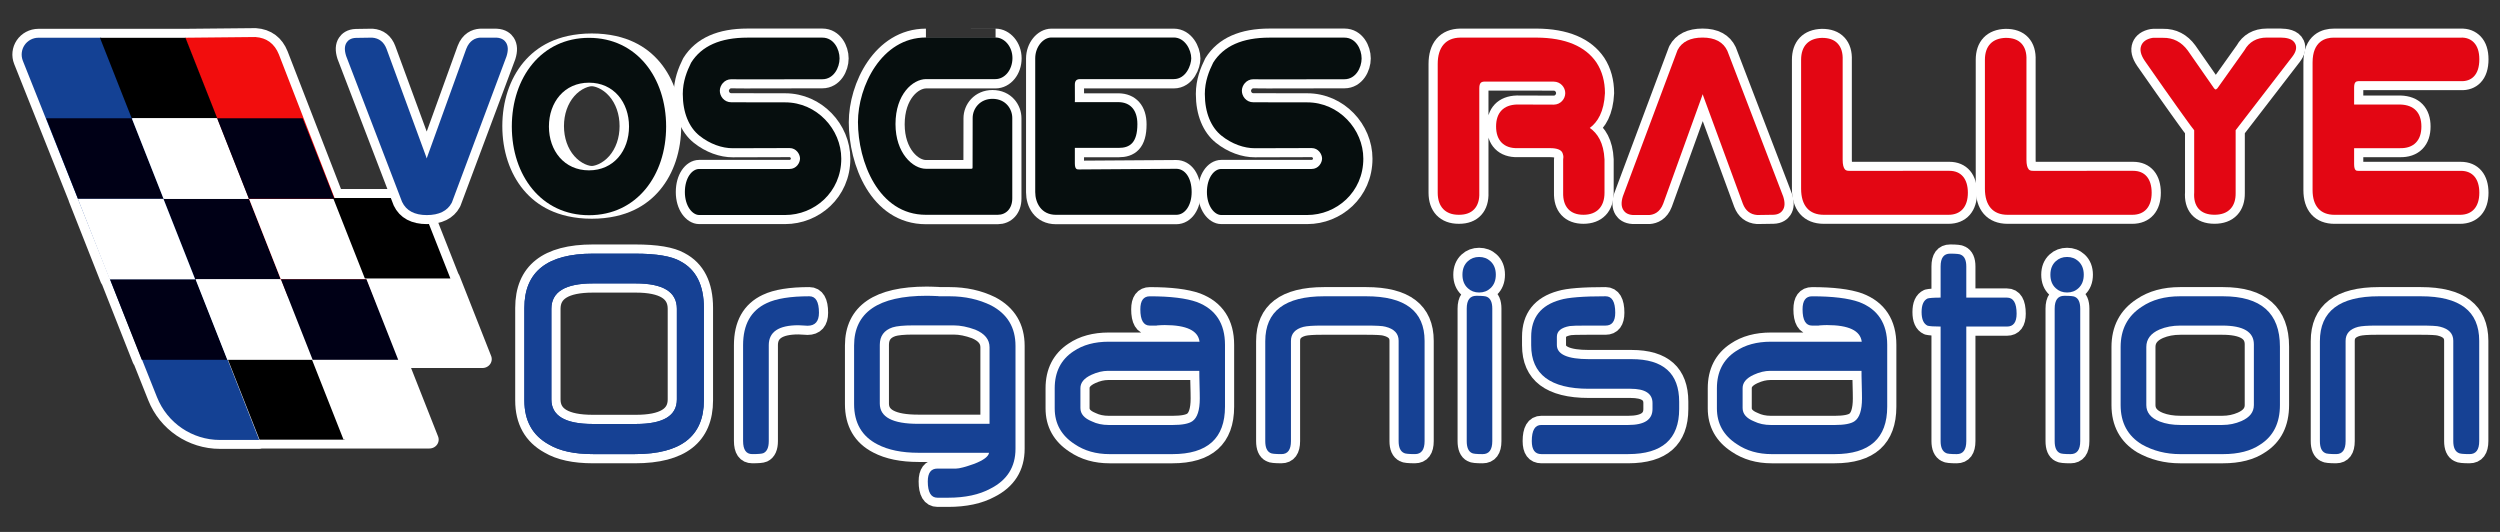
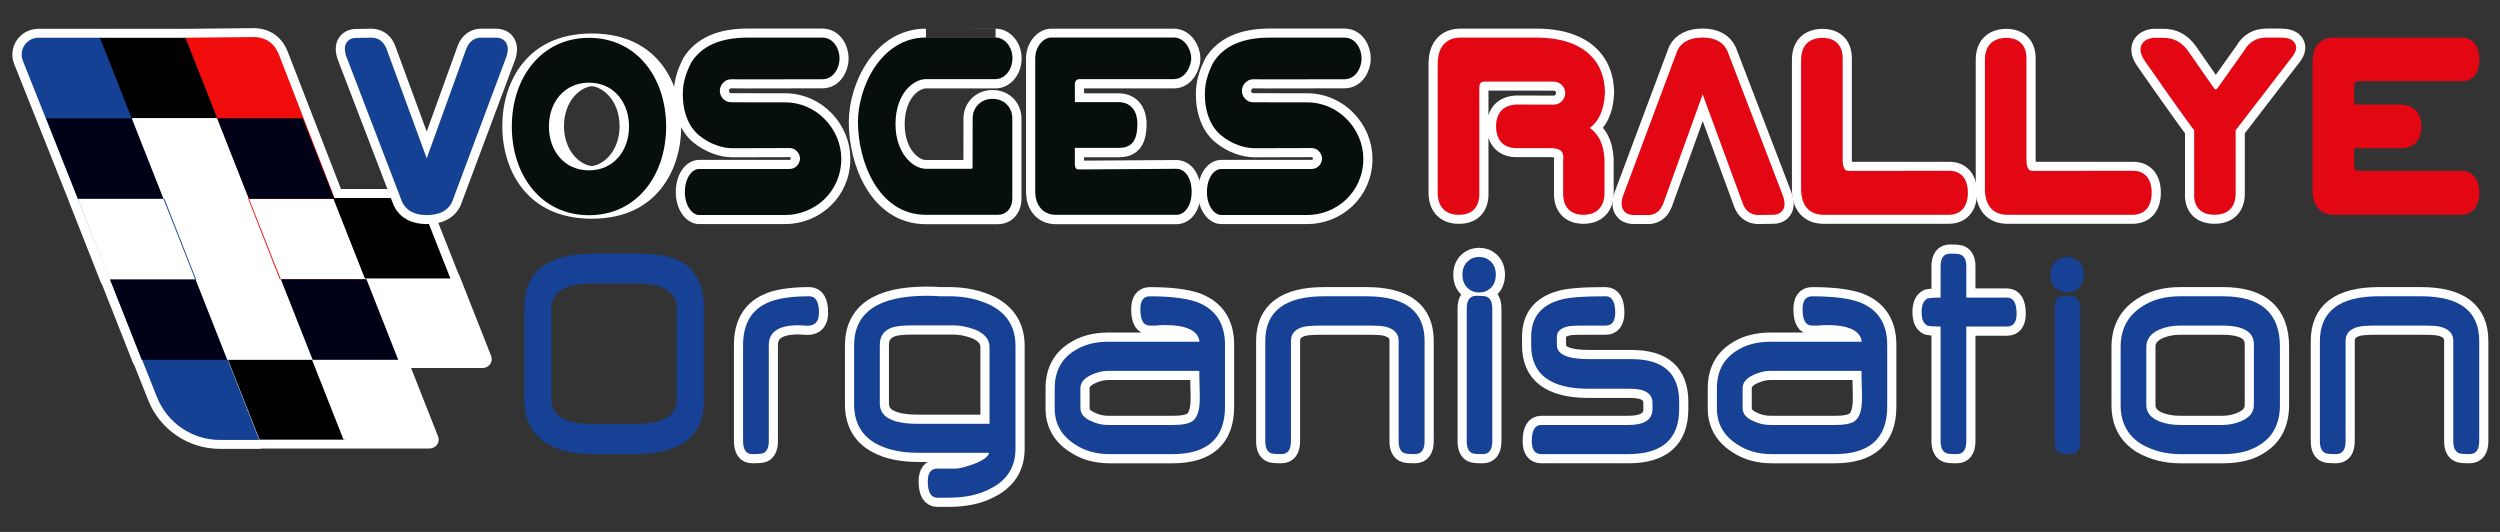
<svg xmlns="http://www.w3.org/2000/svg" xmlns:ns1="http://www.serif.com/" width="100%" height="100%" viewBox="0 0 1142 243" version="1.1" xml:space="preserve" style="fill-rule:evenodd;clip-rule:evenodd;stroke-linejoin:round;stroke-miterlimit:2;">
  <rect x="0" y="0" width="1142" height="243" fill="#333333" stroke="none" />
  <g id="Plan-de-travail1" ns1:id="Plan de travail1" transform="matrix(8.294,0,0,6.666,-2355.81,-719.968)">
    <rect x="284.04" y="108.004" width="137.671" height="36.378" style="fill:none;" />
    <g id="Calque2" transform="matrix(0.126,0,0,0.15,273.649,108.004)">
      <path d="M116.489,90.815L92.445,27.79C91.541,25.421 91.817,22.735 93.181,20.622C94.546,18.508 96.821,17.242 99.255,17.242L163.264,17.242L194.08,16.929C199.034,17.264 202.489,20.015 204.358,24.891L228.668,90.425L265.397,90.425L279.274,127.196L242.39,127.196L242.43,127.303L279.457,127.303L293.334,164.074L256.352,164.074L256.449,164.331L256.357,164.331L270.137,200.845L195.85,200.845L182.07,164.331L181.962,164.331L195.757,201.012L178.607,201.012C166.48,201.012 155.575,193.27 151.07,181.464L144.534,164.331L144.36,164.331L130.493,127.586L130.315,127.586L116.438,90.815L116.489,90.815ZM140.476,54.013L140.478,54.019L177.077,54.019L177.075,54.013L140.476,54.013ZM154.306,90.789L154.316,90.815L190.898,90.815L190.889,90.789L154.306,90.789Z" style="fill:white;stroke:white;stroke-width:8.13px;" />
    </g>
    <g id="Calque21" ns1:id="Calque2" transform="matrix(0.126,0,0,0.15,273.649,108.004)">
      <g transform="matrix(-14.83,1.81617e-15,-1.78264e-15,-14.556,215.406,26.318)">
        <path d="M-2.111,-7.745C-1.887,-7.924 -1.393,-8.014 -1.002,-8.014C-0.414,-8.014 0.37,-7.797 0.569,-7.369L3.516,0.623L1.438,0.645C1.104,0.622 0.871,0.433 0.745,0.098L-2.111,-7.745Z" style="fill:rgb(242,13,13);" />
      </g>
      <g transform="matrix(-14.83,1.81617e-15,-1.78264e-15,-14.556,137.269,26.318)">
        <path d="M-3.944,-12.001L-2.787,-12.001C-1.97,-12.001 -1.234,-11.469 -0.931,-10.658C0.065,-8 2.256,-2.149 3.023,-0.101C3.083,0.062 3.065,0.246 2.973,0.391C2.881,0.536 2.727,0.623 2.563,0.623L0.716,0.623L-3.944,-12.001Z" style="fill:rgb(20,65,148);" />
      </g>
      <g>
        <g transform="matrix(1.559,0,0,1.555,-144.581,-222.23)">
          <path d="M182.573,177.676L191.476,201.326L167.49,201.326L158.588,177.676L182.573,177.676Z" style="fill:rgb(0,0,22);" />
        </g>
        <g transform="matrix(1.559,0,0,1.555,-116.707,-148.688)">
          <path d="M182.573,177.676L191.476,201.326L167.49,201.326L158.588,177.676L182.573,177.676Z" style="fill:rgb(0,0,22);" />
        </g>
        <g transform="matrix(1.559,0,0,1.555,-88.55,-185.433)">
-           <path d="M179.514,177.676L188.417,201.326L164.431,201.326L155.528,177.676L179.514,177.676Z" style="fill:rgb(0,0,22);" />
-         </g>
+           </g>
        <g transform="matrix(1.559,0,0,1.555,-116.324,-259.006)">
          <path d="M179.514,177.676L188.417,201.326L164.431,201.326L155.528,177.676L179.514,177.676Z" />
        </g>
        <g transform="matrix(1.559,0,0,1.555,-60.449,-112.175)">
          <path d="M179.514,177.676L188.417,201.326L164.431,201.326L155.528,177.676L179.514,177.676Z" />
        </g>
        <g transform="matrix(1.559,0,0,1.555,-23.727,-112.175)">
          <path d="M179.629,177.676L188.532,201.326L164.431,201.326L155.528,177.676L179.629,177.676Z" style="fill:white;" />
        </g>
        <g transform="matrix(1.559,0,0,1.555,-102.41,-222.23)">
          <path d="M179.514,177.676L188.417,201.326L164.431,201.326L155.528,177.676L179.514,177.676Z" style="fill:white;" />
        </g>
        <g transform="matrix(1.559,0,0,1.555,-74.537,-148.688)">
          <path d="M179.514,177.676L188.417,201.326L164.431,201.326L155.528,177.676L179.514,177.676Z" style="fill:white;" />
        </g>
        <g transform="matrix(1.559,0,0,1.555,-130.752,-185.433)">
          <path d="M182.573,177.676L191.476,201.326L167.49,201.326L158.588,177.676L182.573,177.676Z" style="fill:white;" />
        </g>
        <g transform="matrix(1.559,0,0,1.555,-51.148,-185.433)">
          <path d="M179.514,177.676L188.417,201.326L164.431,201.326L155.528,177.676L179.514,177.676Z" style="fill:white;" />
        </g>
        <g transform="matrix(1.559,0,0,1.555,-65.109,-222.23)">
          <path d="M179.514,177.676L188.417,201.326L164.431,201.326L155.528,177.676L179.514,177.676Z" style="fill:rgb(0,0,22);" />
        </g>
        <g transform="matrix(1.559,0,0,1.555,-14.411,-185.824)">
          <path d="M179.514,177.676L188.417,201.326L164.431,201.326L155.528,177.676L179.514,177.676Z" />
        </g>
        <g transform="matrix(1.559,0,0,1.555,-37.236,-148.688)">
          <path d="M179.514,177.676L188.417,201.326L164.431,201.326L155.528,177.676L179.514,177.676Z" style="fill:rgb(0,0,22);" />
        </g>
      </g>
    </g>
    <g id="TYPO" transform="matrix(0.502,0,0,0.625,282.185,98.713)">
      <g id="ORGANISATION_BLC" transform="matrix(2.282,0,0,2.288,3.138,-19.655)">
        <g transform="matrix(1,0,0,1,32.784,29.862)">
-           <path d="M0,4.37L0,0.024C0,-0.785 -0.659,-1.191 -1.976,-1.191L-4.039,-1.191C-5.368,-1.191 -6.032,-0.785 -6.032,0.024L-6.032,4.37C-6.032,5.153 -5.368,5.545 -4.039,5.545L-1.97,5.545C-0.656,5.545 0,5.153 0,4.37M1.3,4.409C1.3,6.128 0.197,6.988 -2.009,6.988L-4.035,6.988C-4.929,6.988 -5.634,6.836 -6.149,6.53C-6.937,6.099 -7.332,5.394 -7.332,4.417L-7.332,-0.016C-7.332,-1.75 -6.233,-2.618 -4.035,-2.618L-2.009,-2.618C-0.982,-2.618 -0.258,-2.497 0.164,-2.255C0.921,-1.86 1.3,-1.114 1.3,-0.016L1.3,4.409Z" style="fill:white;fill-rule:nonzero;stroke:white;stroke-width:0.88px;stroke-linecap:round;" />
-         </g>
+           </g>
        <g transform="matrix(1,0,0,1,39.616,36.061)">
          <path d="M0,-5.985C0,-5.57 -0.184,-5.362 -0.55,-5.362C-0.601,-5.362 -0.674,-5.366 -0.77,-5.375C-0.866,-5.382 -0.939,-5.386 -0.99,-5.386C-1.938,-5.386 -2.413,-5.068 -2.413,-4.431L-2.413,0.166C-2.413,0.471 -2.499,0.663 -2.67,0.742C-2.741,0.774 -2.92,0.789 -3.209,0.789C-3.502,0.789 -3.648,0.578 -3.648,0.159L-3.648,-4.431C-3.648,-5.421 -3.272,-6.09 -2.518,-6.443C-2.058,-6.664 -1.373,-6.774 -0.462,-6.774C-0.154,-6.774 0,-6.511 0,-5.985" style="fill:white;fill-rule:nonzero;stroke:white;stroke-width:0.88px;stroke-linecap:round;" />
        </g>
        <g transform="matrix(1,0,0,1,47.817,32.804)">
          <path d="M0,2.595L0,-1.072C0,-1.446 -0.228,-1.727 -0.685,-1.917C-1.056,-2.053 -1.401,-2.122 -1.722,-2.122L-3.672,-2.122C-4.132,-2.122 -4.462,-2.09 -4.662,-2.027C-5.071,-1.89 -5.276,-1.611 -5.276,-1.191L-5.276,1.624C-5.276,2.272 -4.664,2.595 -3.438,2.595L0,2.595ZM1.248,3.793C1.248,4.661 0.845,5.297 0.041,5.702C-0.494,5.991 -1.171,6.136 -1.991,6.136L-2.506,6.136C-2.815,6.136 -2.969,5.875 -2.969,5.355C-2.969,4.945 -2.815,4.74 -2.506,4.74L-1.61,4.74C-1.454,4.74 -1.162,4.663 -0.732,4.511C-0.287,4.338 -0.051,4.161 -0.023,3.983L-3.414,3.983C-4.214,3.983 -4.872,3.849 -5.388,3.58C-6.137,3.197 -6.512,2.553 -6.512,1.649L-6.512,-1.159C-6.512,-2.747 -5.349,-3.541 -3.022,-3.541C-2.959,-3.541 -2.883,-3.54 -2.793,-3.537C-2.704,-3.534 -2.596,-3.53 -2.471,-3.525C-2.467,-3.52 -2.438,-3.517 -2.383,-3.517L-1.921,-3.517C-1.183,-3.517 -0.515,-3.37 0.082,-3.076C0.859,-2.666 1.248,-2.021 1.248,-1.143L1.248,3.793Z" style="fill:white;fill-rule:nonzero;stroke:white;stroke-width:0.88px;stroke-linecap:round;" />
        </g>
        <g transform="matrix(1,0,0,1,57.925,31.954)">
          <path d="M0,2.231C0,2.158 -0.001,2.066 -0.003,1.955C-0.005,1.844 -0.008,1.715 -0.012,1.569C-0.016,1.421 -0.019,1.293 -0.021,1.182C-0.022,1.072 -0.023,0.98 -0.023,0.906L-4.41,0.906C-4.667,0.906 -4.933,0.969 -5.207,1.095C-5.562,1.258 -5.739,1.471 -5.739,1.734L-5.739,2.689C-5.739,2.967 -5.556,3.18 -5.189,3.328C-4.955,3.443 -4.683,3.501 -4.375,3.501L-1.306,3.501C-0.845,3.501 -0.529,3.44 -0.357,3.32C-0.119,3.157 0,2.793 0,2.231M1.212,2.626C1.212,4.139 0.369,4.897 -1.318,4.897L-4.339,4.897C-4.988,4.897 -5.548,4.737 -6.021,4.416C-6.657,4.005 -6.975,3.435 -6.975,2.705L-6.975,1.742C-6.975,0.954 -6.672,0.362 -6.067,-0.033C-5.618,-0.337 -5.056,-0.49 -4.38,-0.49L-0.012,-0.49C-0.078,-1.021 -0.637,-1.287 -1.687,-1.287C-1.729,-1.287 -1.781,-1.285 -1.842,-1.283C-1.902,-1.28 -1.972,-1.276 -2.05,-1.271C-2.054,-1.265 -2.073,-1.262 -2.108,-1.262L-2.401,-1.262C-2.706,-1.262 -2.858,-1.523 -2.858,-2.043C-2.858,-2.458 -2.706,-2.666 -2.401,-2.666C-1.414,-2.666 -0.658,-2.575 -0.135,-2.39C0.763,-2.048 1.212,-1.365 1.212,-0.34L1.212,2.626Z" style="fill:white;fill-rule:nonzero;stroke:white;stroke-width:0.88px;stroke-linecap:round;" />
        </g>
        <g transform="matrix(1,0,0,1,68.733,29.91)">
          <path d="M0,6.317C0,6.732 -0.154,6.94 -0.463,6.94C-0.768,6.94 -0.945,6.921 -0.996,6.884C-1.164,6.805 -1.248,6.617 -1.248,6.317L-1.248,1.505C-1.248,1.165 -1.459,0.941 -1.88,0.836C-1.954,0.815 -2.068,0.8 -2.223,0.793C-2.377,0.785 -2.571,0.781 -2.806,0.781L-4.937,0.781C-5.152,0.781 -5.333,0.786 -5.479,0.796C-5.625,0.806 -5.742,0.823 -5.827,0.843C-6.226,0.949 -6.425,1.172 -6.425,1.514L-6.425,6.317C-6.425,6.732 -6.577,6.94 -6.881,6.94C-7.186,6.94 -7.364,6.921 -7.415,6.884C-7.579,6.805 -7.66,6.617 -7.66,6.317L-7.66,1.53C-7.66,0.094 -6.716,-0.623 -4.826,-0.623L-2.806,-0.623C-0.936,-0.623 0,0.089 0,1.514L0,6.317Z" style="fill:white;fill-rule:nonzero;stroke:white;stroke-width:0.88px;stroke-linecap:round;" />
        </g>
        <g transform="matrix(1,0,0,1,71.988,28.026)">
          <path d="M0,8.202C0,8.617 -0.154,8.825 -0.463,8.825C-0.763,8.825 -0.938,8.806 -0.989,8.769C-1.149,8.69 -1.229,8.502 -1.229,8.202L-1.229,1.853C-1.229,1.443 -1.075,1.238 -0.767,1.238C-0.471,1.238 -0.297,1.257 -0.246,1.293C-0.082,1.372 0,1.558 0,1.853L0,8.202ZM0.17,0.228C0.17,0.502 0.084,0.718 -0.088,0.875C-0.236,1.012 -0.418,1.08 -0.633,1.08C-0.847,1.08 -1.028,1.012 -1.177,0.875C-1.349,0.718 -1.435,0.502 -1.435,0.228C-1.435,-0.045 -1.349,-0.261 -1.177,-0.418C-1.028,-0.555 -0.847,-0.623 -0.633,-0.623C-0.418,-0.623 -0.236,-0.555 -0.088,-0.418C0.084,-0.261 0.17,-0.045 0.17,0.228" style="fill:white;fill-rule:nonzero;stroke:white;stroke-width:0.88px;stroke-linecap:round;" />
        </g>
        <g transform="matrix(1,0,0,1,80.973,31.448)">
          <path d="M0,3.241C0,4.681 -0.815,5.402 -2.448,5.402L-6.629,5.402C-6.934,5.402 -7.086,5.194 -7.086,4.779C-7.086,4.263 -6.934,4.006 -6.629,4.006L-2.442,4.006C-1.669,4.006 -1.282,3.751 -1.282,3.241L-1.282,2.957C-1.282,2.5 -1.634,2.271 -2.337,2.271L-4.345,2.271C-6.192,2.271 -7.115,1.577 -7.115,0.189L-7.115,-0.221C-7.115,-1.142 -6.65,-1.731 -5.722,-1.988C-5.534,-2.046 -5.26,-2.089 -4.898,-2.118C-4.537,-2.147 -4.084,-2.161 -3.537,-2.161C-3.229,-2.161 -3.074,-1.899 -3.074,-1.372C-3.074,-0.962 -3.229,-0.757 -3.537,-0.757L-4.428,-0.757C-4.892,-0.757 -5.171,-0.749 -5.265,-0.734C-5.675,-0.66 -5.88,-0.489 -5.88,-0.221L-5.88,0.173C-5.88,0.625 -5.366,0.851 -4.34,0.851L-2.29,0.851C-0.764,0.851 0,1.532 0,2.894L0,3.241Z" style="fill:white;fill-rule:nonzero;stroke:white;stroke-width:0.88px;stroke-linecap:round;" />
        </g>
        <g transform="matrix(1,0,0,1,89.762,31.954)">
          <path d="M0,2.231C0,2.158 -0.001,2.066 -0.003,1.955C-0.005,1.844 -0.008,1.715 -0.012,1.569C-0.016,1.421 -0.019,1.293 -0.021,1.182C-0.022,1.072 -0.023,0.98 -0.023,0.906L-4.409,0.906C-4.667,0.906 -4.933,0.969 -5.206,1.095C-5.562,1.258 -5.739,1.471 -5.739,1.734L-5.739,2.689C-5.739,2.967 -5.556,3.18 -5.188,3.328C-4.954,3.443 -4.683,3.501 -4.374,3.501L-1.306,3.501C-0.845,3.501 -0.529,3.44 -0.357,3.32C-0.119,3.157 0,2.793 0,2.231M1.213,2.626C1.213,4.139 0.369,4.897 -1.317,4.897L-4.34,4.897C-4.987,4.897 -5.548,4.737 -6.021,4.416C-6.656,4.005 -6.975,3.435 -6.975,2.705L-6.975,1.742C-6.975,0.954 -6.672,0.362 -6.067,-0.033C-5.618,-0.337 -5.056,-0.49 -4.38,-0.49L-0.012,-0.49C-0.078,-1.021 -0.637,-1.287 -1.687,-1.287C-1.729,-1.287 -1.781,-1.285 -1.842,-1.283C-1.902,-1.28 -1.972,-1.276 -2.05,-1.271C-2.054,-1.265 -2.073,-1.262 -2.108,-1.262L-2.4,-1.262C-2.705,-1.262 -2.857,-1.523 -2.857,-2.043C-2.857,-2.458 -2.705,-2.666 -2.4,-2.666C-1.413,-2.666 -0.658,-2.575 -0.135,-2.39C0.764,-2.048 1.213,-1.365 1.213,-0.34L1.213,2.626Z" style="fill:white;fill-rule:nonzero;stroke:white;stroke-width:0.88px;stroke-linecap:round;" />
        </g>
        <g transform="matrix(1,0,0,1,97.196,33.972)">
          <path d="M0,-3.849C0,-3.439 -0.154,-3.234 -0.463,-3.234L-2.419,-3.234L-2.419,2.255C-2.419,2.671 -2.571,2.879 -2.876,2.879C-3.177,2.879 -3.352,2.86 -3.402,2.823C-3.57,2.739 -3.654,2.549 -3.654,2.255L-3.654,-3.234C-3.818,-3.234 -3.952,-3.238 -4.056,-3.245C-4.159,-3.253 -4.232,-3.263 -4.275,-3.273C-4.471,-3.363 -4.568,-3.58 -4.568,-3.928C-4.568,-4.275 -4.471,-4.493 -4.275,-4.582C-4.232,-4.593 -4.159,-4.602 -4.056,-4.61C-3.952,-4.618 -3.818,-4.621 -3.654,-4.621L-3.654,-6.113C-3.654,-6.523 -3.502,-6.728 -3.197,-6.728C-2.897,-6.728 -2.722,-6.709 -2.671,-6.672C-2.503,-6.593 -2.419,-6.407 -2.419,-6.113L-2.419,-4.621L-0.463,-4.621C-0.154,-4.621 0,-4.365 0,-3.849" style="fill:white;fill-rule:nonzero;stroke:white;stroke-width:0.88px;stroke-linecap:round;" />
        </g>
        <g transform="matrix(1,0,0,1,100.255,28.026)">
-           <path d="M0,8.202C0,8.617 -0.154,8.825 -0.463,8.825C-0.763,8.825 -0.938,8.806 -0.989,8.769C-1.149,8.69 -1.229,8.502 -1.229,8.202L-1.229,1.853C-1.229,1.443 -1.075,1.238 -0.767,1.238C-0.471,1.238 -0.297,1.257 -0.246,1.293C-0.082,1.372 0,1.558 0,1.853L0,8.202ZM0.17,0.228C0.17,0.502 0.084,0.718 -0.088,0.875C-0.236,1.012 -0.418,1.08 -0.633,1.08C-0.847,1.08 -1.028,1.012 -1.177,0.875C-1.349,0.718 -1.435,0.502 -1.435,0.228C-1.435,-0.045 -1.349,-0.261 -1.177,-0.418C-1.028,-0.555 -0.847,-0.623 -0.633,-0.623C-0.418,-0.623 -0.236,-0.555 -0.088,-0.418C0.084,-0.261 0.17,-0.045 0.17,0.228" style="fill:white;fill-rule:nonzero;stroke:white;stroke-width:0.88px;stroke-linecap:round;" />
-         </g>
+           </g>
        <g transform="matrix(1,0,0,1,108.603,31.638)">
          <path d="M0,2.862L0,-0.048C0,-0.648 -0.508,-0.947 -1.522,-0.947L-3.531,-0.947C-3.906,-0.947 -4.241,-0.884 -4.538,-0.758C-4.96,-0.574 -5.171,-0.295 -5.171,0.078L-5.171,2.862C-5.171,3.219 -4.956,3.482 -4.526,3.651C-4.241,3.761 -3.908,3.816 -3.525,3.816L-1.517,3.816C-1.192,3.816 -0.886,3.754 -0.597,3.628C-0.199,3.454 0,3.199 0,2.862M1.253,2.862C1.253,3.724 0.937,4.355 0.305,4.755C-0.145,5.06 -0.741,5.213 -1.487,5.213L-3.543,5.213C-4.223,5.213 -4.837,5.057 -5.388,4.747C-6.066,4.337 -6.406,3.709 -6.406,2.862L-6.406,0.078C-6.406,-0.768 -6.069,-1.409 -5.394,-1.846C-4.897,-2.183 -4.283,-2.351 -3.549,-2.351L-1.487,-2.351C0.34,-2.351 1.253,-1.546 1.253,0.062L1.253,2.862Z" style="fill:white;fill-rule:nonzero;stroke:white;stroke-width:0.88px;stroke-linecap:round;" />
        </g>
        <g transform="matrix(1,0,0,1,119.437,29.91)">
          <path d="M0,6.317C0,6.732 -0.154,6.94 -0.463,6.94C-0.767,6.94 -0.944,6.921 -0.995,6.884C-1.163,6.805 -1.247,6.617 -1.247,6.317L-1.247,1.505C-1.247,1.165 -1.458,0.941 -1.88,0.836C-1.954,0.815 -2.068,0.8 -2.223,0.793C-2.376,0.785 -2.571,0.781 -2.805,0.781L-4.937,0.781C-5.151,0.781 -5.332,0.786 -5.479,0.796C-5.625,0.806 -5.741,0.823 -5.827,0.843C-6.225,0.949 -6.424,1.172 -6.424,1.514L-6.424,6.317C-6.424,6.732 -6.576,6.94 -6.881,6.94C-7.186,6.94 -7.363,6.921 -7.414,6.884C-7.578,6.805 -7.66,6.617 -7.66,6.317L-7.66,1.53C-7.66,0.094 -6.715,-0.623 -4.825,-0.623L-2.805,-0.623C-0.935,-0.623 0,0.089 0,1.514L0,6.317Z" style="fill:white;fill-rule:nonzero;stroke:white;stroke-width:0.88px;stroke-linecap:round;" />
        </g>
      </g>
      <g id="ORGANISATION" transform="matrix(2.282,0,0,2.288,3.138,-19.655)">
        <g transform="matrix(1,0,0,1,32.784,29.862)">
          <path d="M0,4.37L0,0.024C0,-0.785 -0.659,-1.191 -1.976,-1.191L-4.039,-1.191C-5.368,-1.191 -6.032,-0.785 -6.032,0.024L-6.032,4.37C-6.032,5.153 -5.368,5.545 -4.039,5.545L-1.97,5.545C-0.656,5.545 0,5.153 0,4.37M1.3,4.409C1.3,6.128 0.197,6.988 -2.009,6.988L-4.035,6.988C-4.929,6.988 -5.634,6.836 -6.149,6.53C-6.937,6.099 -7.332,5.394 -7.332,4.417L-7.332,-0.016C-7.332,-1.75 -6.233,-2.618 -4.035,-2.618L-2.009,-2.618C-0.982,-2.618 -0.258,-2.497 0.164,-2.255C0.921,-1.86 1.3,-1.114 1.3,-0.016L1.3,4.409Z" style="fill:rgb(22,65,148);fill-rule:nonzero;" />
        </g>
        <g transform="matrix(1,0,0,1,32.784,29.862)">
-           <path d="M0,4.37L0,0.024C0,-0.785 -0.659,-1.191 -1.976,-1.191L-4.039,-1.191C-5.368,-1.191 -6.032,-0.785 -6.032,0.024L-6.032,4.37C-6.032,5.153 -5.368,5.545 -4.039,5.545L-1.97,5.545C-0.656,5.545 0,5.153 0,4.37M1.3,4.409C1.3,6.128 0.197,6.988 -2.009,6.988L-4.035,6.988C-4.929,6.988 -5.634,6.836 -6.149,6.53C-6.937,6.099 -7.332,5.394 -7.332,4.417L-7.332,-0.016C-7.332,-1.75 -6.233,-2.618 -4.035,-2.618L-2.009,-2.618C-0.982,-2.618 -0.258,-2.497 0.164,-2.255C0.921,-1.86 1.3,-1.114 1.3,-0.016L1.3,4.409Z" style="fill:rgb(22,65,148);fill-rule:nonzero;" />
-         </g>
+           </g>
        <g transform="matrix(1,0,0,1,39.616,36.061)">
          <path d="M0,-5.985C0,-5.57 -0.184,-5.362 -0.55,-5.362C-0.601,-5.362 -0.674,-5.366 -0.77,-5.375C-0.866,-5.382 -0.939,-5.386 -0.99,-5.386C-1.938,-5.386 -2.413,-5.068 -2.413,-4.431L-2.413,0.166C-2.413,0.471 -2.499,0.663 -2.67,0.742C-2.741,0.774 -2.92,0.789 -3.209,0.789C-3.502,0.789 -3.648,0.578 -3.648,0.159L-3.648,-4.431C-3.648,-5.421 -3.272,-6.09 -2.518,-6.443C-2.058,-6.664 -1.373,-6.774 -0.462,-6.774C-0.154,-6.774 0,-6.511 0,-5.985" style="fill:rgb(22,65,148);fill-rule:nonzero;" />
        </g>
        <g transform="matrix(1,0,0,1,47.817,32.804)">
          <path d="M0,2.595L0,-1.072C0,-1.446 -0.228,-1.727 -0.685,-1.917C-1.056,-2.053 -1.401,-2.122 -1.722,-2.122L-3.672,-2.122C-4.132,-2.122 -4.462,-2.09 -4.662,-2.027C-5.071,-1.89 -5.276,-1.611 -5.276,-1.191L-5.276,1.624C-5.276,2.272 -4.664,2.595 -3.438,2.595L0,2.595ZM1.248,3.793C1.248,4.661 0.845,5.297 0.041,5.702C-0.494,5.991 -1.171,6.136 -1.991,6.136L-2.506,6.136C-2.815,6.136 -2.969,5.875 -2.969,5.355C-2.969,4.945 -2.815,4.74 -2.506,4.74L-1.61,4.74C-1.454,4.74 -1.162,4.663 -0.732,4.511C-0.287,4.338 -0.051,4.161 -0.023,3.983L-3.414,3.983C-4.214,3.983 -4.872,3.849 -5.388,3.58C-6.137,3.197 -6.512,2.553 -6.512,1.649L-6.512,-1.159C-6.512,-2.747 -5.349,-3.541 -3.022,-3.541C-2.959,-3.541 -2.883,-3.54 -2.793,-3.537C-2.704,-3.534 -2.596,-3.53 -2.471,-3.525C-2.467,-3.52 -2.438,-3.517 -2.383,-3.517L-1.921,-3.517C-1.183,-3.517 -0.515,-3.37 0.082,-3.076C0.859,-2.666 1.248,-2.021 1.248,-1.143L1.248,3.793Z" style="fill:rgb(22,65,148);fill-rule:nonzero;" />
        </g>
        <g transform="matrix(1,0,0,1,57.925,31.954)">
          <path d="M0,2.231C0,2.158 -0.001,2.066 -0.003,1.955C-0.005,1.844 -0.008,1.715 -0.012,1.569C-0.016,1.421 -0.019,1.293 -0.021,1.182C-0.022,1.072 -0.023,0.98 -0.023,0.906L-4.41,0.906C-4.667,0.906 -4.933,0.969 -5.207,1.095C-5.562,1.258 -5.739,1.471 -5.739,1.734L-5.739,2.689C-5.739,2.967 -5.556,3.18 -5.189,3.328C-4.955,3.443 -4.683,3.501 -4.375,3.501L-1.306,3.501C-0.845,3.501 -0.529,3.44 -0.357,3.32C-0.119,3.157 0,2.793 0,2.231M1.212,2.626C1.212,4.139 0.369,4.897 -1.318,4.897L-4.339,4.897C-4.988,4.897 -5.548,4.737 -6.021,4.416C-6.657,4.005 -6.975,3.435 -6.975,2.705L-6.975,1.742C-6.975,0.954 -6.672,0.362 -6.067,-0.033C-5.618,-0.337 -5.056,-0.49 -4.38,-0.49L-0.012,-0.49C-0.078,-1.021 -0.637,-1.287 -1.687,-1.287C-1.729,-1.287 -1.781,-1.285 -1.842,-1.283C-1.902,-1.28 -1.972,-1.276 -2.05,-1.271C-2.054,-1.265 -2.073,-1.262 -2.108,-1.262L-2.401,-1.262C-2.706,-1.262 -2.858,-1.523 -2.858,-2.043C-2.858,-2.458 -2.706,-2.666 -2.401,-2.666C-1.414,-2.666 -0.658,-2.575 -0.135,-2.39C0.763,-2.048 1.212,-1.365 1.212,-0.34L1.212,2.626Z" style="fill:rgb(22,65,148);fill-rule:nonzero;" />
        </g>
        <g transform="matrix(1,0,0,1,68.733,29.91)">
          <path d="M0,6.317C0,6.732 -0.154,6.94 -0.463,6.94C-0.768,6.94 -0.945,6.921 -0.996,6.884C-1.164,6.805 -1.248,6.617 -1.248,6.317L-1.248,1.505C-1.248,1.165 -1.459,0.941 -1.88,0.836C-1.954,0.815 -2.068,0.8 -2.223,0.793C-2.377,0.785 -2.571,0.781 -2.806,0.781L-4.937,0.781C-5.152,0.781 -5.333,0.786 -5.479,0.796C-5.625,0.806 -5.742,0.823 -5.827,0.843C-6.226,0.949 -6.425,1.172 -6.425,1.514L-6.425,6.317C-6.425,6.732 -6.577,6.94 -6.881,6.94C-7.186,6.94 -7.364,6.921 -7.415,6.884C-7.579,6.805 -7.66,6.617 -7.66,6.317L-7.66,1.53C-7.66,0.094 -6.716,-0.623 -4.826,-0.623L-2.806,-0.623C-0.936,-0.623 0,0.089 0,1.514L0,6.317Z" style="fill:rgb(22,65,148);fill-rule:nonzero;" />
        </g>
        <g transform="matrix(1,0,0,1,71.988,28.026)">
          <path d="M0,8.202C0,8.617 -0.154,8.825 -0.463,8.825C-0.763,8.825 -0.938,8.806 -0.989,8.769C-1.149,8.69 -1.229,8.502 -1.229,8.202L-1.229,1.853C-1.229,1.443 -1.075,1.238 -0.767,1.238C-0.471,1.238 -0.297,1.257 -0.246,1.293C-0.082,1.372 0,1.558 0,1.853L0,8.202ZM0.17,0.228C0.17,0.502 0.084,0.718 -0.088,0.875C-0.236,1.012 -0.418,1.08 -0.633,1.08C-0.847,1.08 -1.028,1.012 -1.177,0.875C-1.349,0.718 -1.435,0.502 -1.435,0.228C-1.435,-0.045 -1.349,-0.261 -1.177,-0.418C-1.028,-0.555 -0.847,-0.623 -0.633,-0.623C-0.418,-0.623 -0.236,-0.555 -0.088,-0.418C0.084,-0.261 0.17,-0.045 0.17,0.228" style="fill:rgb(22,65,148);fill-rule:nonzero;" />
        </g>
        <g transform="matrix(1,0,0,1,80.973,31.448)">
          <path d="M0,3.241C0,4.681 -0.815,5.402 -2.448,5.402L-6.629,5.402C-6.934,5.402 -7.086,5.194 -7.086,4.779C-7.086,4.263 -6.934,4.006 -6.629,4.006L-2.442,4.006C-1.669,4.006 -1.282,3.751 -1.282,3.241L-1.282,2.957C-1.282,2.5 -1.634,2.271 -2.337,2.271L-4.345,2.271C-6.192,2.271 -7.115,1.577 -7.115,0.189L-7.115,-0.221C-7.115,-1.142 -6.65,-1.731 -5.722,-1.988C-5.534,-2.046 -5.26,-2.089 -4.898,-2.118C-4.537,-2.147 -4.084,-2.161 -3.537,-2.161C-3.229,-2.161 -3.074,-1.899 -3.074,-1.372C-3.074,-0.962 -3.229,-0.757 -3.537,-0.757L-4.428,-0.757C-4.892,-0.757 -5.171,-0.749 -5.265,-0.734C-5.675,-0.66 -5.88,-0.489 -5.88,-0.221L-5.88,0.173C-5.88,0.625 -5.366,0.851 -4.34,0.851L-2.29,0.851C-0.764,0.851 0,1.532 0,2.894L0,3.241Z" style="fill:rgb(22,65,148);fill-rule:nonzero;" />
        </g>
        <g transform="matrix(1,0,0,1,89.762,31.954)">
          <path d="M0,2.231C0,2.158 -0.001,2.066 -0.003,1.955C-0.005,1.844 -0.008,1.715 -0.012,1.569C-0.016,1.421 -0.019,1.293 -0.021,1.182C-0.022,1.072 -0.023,0.98 -0.023,0.906L-4.409,0.906C-4.667,0.906 -4.933,0.969 -5.206,1.095C-5.562,1.258 -5.739,1.471 -5.739,1.734L-5.739,2.689C-5.739,2.967 -5.556,3.18 -5.188,3.328C-4.954,3.443 -4.683,3.501 -4.374,3.501L-1.306,3.501C-0.845,3.501 -0.529,3.44 -0.357,3.32C-0.119,3.157 0,2.793 0,2.231M1.213,2.626C1.213,4.139 0.369,4.897 -1.317,4.897L-4.34,4.897C-4.987,4.897 -5.548,4.737 -6.021,4.416C-6.656,4.005 -6.975,3.435 -6.975,2.705L-6.975,1.742C-6.975,0.954 -6.672,0.362 -6.067,-0.033C-5.618,-0.337 -5.056,-0.49 -4.38,-0.49L-0.012,-0.49C-0.078,-1.021 -0.637,-1.287 -1.687,-1.287C-1.729,-1.287 -1.781,-1.285 -1.842,-1.283C-1.902,-1.28 -1.972,-1.276 -2.05,-1.271C-2.054,-1.265 -2.073,-1.262 -2.108,-1.262L-2.4,-1.262C-2.705,-1.262 -2.857,-1.523 -2.857,-2.043C-2.857,-2.458 -2.705,-2.666 -2.4,-2.666C-1.413,-2.666 -0.658,-2.575 -0.135,-2.39C0.764,-2.048 1.213,-1.365 1.213,-0.34L1.213,2.626Z" style="fill:rgb(22,65,148);fill-rule:nonzero;" />
        </g>
        <g transform="matrix(1,0,0,1,97.196,33.972)">
          <path d="M0,-3.849C0,-3.439 -0.154,-3.234 -0.463,-3.234L-2.419,-3.234L-2.419,2.255C-2.419,2.671 -2.571,2.879 -2.876,2.879C-3.177,2.879 -3.352,2.86 -3.402,2.823C-3.57,2.739 -3.654,2.549 -3.654,2.255L-3.654,-3.234C-3.818,-3.234 -3.952,-3.238 -4.056,-3.245C-4.159,-3.253 -4.232,-3.263 -4.275,-3.273C-4.471,-3.363 -4.568,-3.58 -4.568,-3.928C-4.568,-4.275 -4.471,-4.493 -4.275,-4.582C-4.232,-4.593 -4.159,-4.602 -4.056,-4.61C-3.952,-4.618 -3.818,-4.621 -3.654,-4.621L-3.654,-6.113C-3.654,-6.523 -3.502,-6.728 -3.197,-6.728C-2.897,-6.728 -2.722,-6.709 -2.671,-6.672C-2.503,-6.593 -2.419,-6.407 -2.419,-6.113L-2.419,-4.621L-0.463,-4.621C-0.154,-4.621 0,-4.365 0,-3.849" style="fill:rgb(22,65,148);fill-rule:nonzero;" />
        </g>
        <g transform="matrix(1,0,0,1,100.255,28.026)">
          <path d="M0,8.202C0,8.617 -0.154,8.825 -0.463,8.825C-0.763,8.825 -0.938,8.806 -0.989,8.769C-1.149,8.69 -1.229,8.502 -1.229,8.202L-1.229,1.853C-1.229,1.443 -1.075,1.238 -0.767,1.238C-0.471,1.238 -0.297,1.257 -0.246,1.293C-0.082,1.372 0,1.558 0,1.853L0,8.202ZM0.17,0.228C0.17,0.502 0.084,0.718 -0.088,0.875C-0.236,1.012 -0.418,1.08 -0.633,1.08C-0.847,1.08 -1.028,1.012 -1.177,0.875C-1.349,0.718 -1.435,0.502 -1.435,0.228C-1.435,-0.045 -1.349,-0.261 -1.177,-0.418C-1.028,-0.555 -0.847,-0.623 -0.633,-0.623C-0.418,-0.623 -0.236,-0.555 -0.088,-0.418C0.084,-0.261 0.17,-0.045 0.17,0.228" style="fill:rgb(22,65,148);fill-rule:nonzero;" />
        </g>
        <g transform="matrix(1,0,0,1,108.603,31.638)">
          <path d="M0,2.862L0,-0.048C0,-0.648 -0.508,-0.947 -1.522,-0.947L-3.531,-0.947C-3.906,-0.947 -4.241,-0.884 -4.538,-0.758C-4.96,-0.574 -5.171,-0.295 -5.171,0.078L-5.171,2.862C-5.171,3.219 -4.956,3.482 -4.526,3.651C-4.241,3.761 -3.908,3.816 -3.525,3.816L-1.517,3.816C-1.192,3.816 -0.886,3.754 -0.597,3.628C-0.199,3.454 0,3.199 0,2.862M1.253,2.862C1.253,3.724 0.937,4.355 0.305,4.755C-0.145,5.06 -0.741,5.213 -1.487,5.213L-3.543,5.213C-4.223,5.213 -4.837,5.057 -5.388,4.747C-6.066,4.337 -6.406,3.709 -6.406,2.862L-6.406,0.078C-6.406,-0.768 -6.069,-1.409 -5.394,-1.846C-4.897,-2.183 -4.283,-2.351 -3.549,-2.351L-1.487,-2.351C0.34,-2.351 1.253,-1.546 1.253,0.062L1.253,2.862Z" style="fill:rgb(22,65,148);fill-rule:nonzero;" />
        </g>
        <g transform="matrix(1,0,0,1,119.437,29.91)">
          <path d="M0,6.317C0,6.732 -0.154,6.94 -0.463,6.94C-0.767,6.94 -0.944,6.921 -0.995,6.884C-1.163,6.805 -1.247,6.617 -1.247,6.317L-1.247,1.505C-1.247,1.165 -1.458,0.941 -1.88,0.836C-1.954,0.815 -2.068,0.8 -2.223,0.793C-2.376,0.785 -2.571,0.781 -2.805,0.781L-4.937,0.781C-5.151,0.781 -5.332,0.786 -5.479,0.796C-5.625,0.806 -5.741,0.823 -5.827,0.843C-6.225,0.949 -6.424,1.172 -6.424,1.514L-6.424,6.317C-6.424,6.732 -6.576,6.94 -6.881,6.94C-7.186,6.94 -7.363,6.921 -7.414,6.884C-7.578,6.805 -7.66,6.617 -7.66,6.317L-7.66,1.53C-7.66,0.094 -6.715,-0.623 -4.825,-0.623L-2.805,-0.623C-0.935,-0.623 0,0.089 0,1.514L0,6.317Z" style="fill:rgb(22,65,148);fill-rule:nonzero;" />
        </g>
      </g>
      <g id="RALLYE_BLC" transform="matrix(2.288,0,0,2.288,2.182,-19.215)">
        <g transform="matrix(1,0,0,0.982,77.619,22.53)">
          <path d="M0,-3.23C0,-3.797 -0.135,-4.296 -0.402,-4.715C-0.935,-5.518 -1.9,-5.929 -3.273,-5.938L-6.936,-5.938C-7.634,-5.928 -8.019,-5.471 -8.019,-4.652L-8.019,1.632C-8.019,2.316 -7.652,2.708 -7.018,2.708L-6.992,2.708C-6.675,2.708 -6.43,2.615 -6.262,2.429C-6.092,2.241 -6.012,1.969 -6.025,1.632L-6.025,-3.457C-6.025,-3.74 -5.932,-3.792 -5.747,-3.792L-2.458,-3.79C-2.132,-3.789 -1.903,-3.515 -1.903,-3.229C-1.903,-2.942 -2.131,-2.667 -2.458,-2.667L-4.222,-2.673C-4.865,-2.653 -5.22,-2.274 -5.22,-1.603C-5.22,-1.263 -5.131,-0.998 -4.956,-0.815C-4.775,-0.626 -4.512,-0.534 -4.183,-0.544L-2.629,-0.544C-2.303,-0.544 -2.104,-0.465 -2.038,-0.317C-2.022,-0.278 -2.01,-0.23 -1.998,-0.175C-1.99,-0.136 -1.991,-0.088 -2,-0.032C-2.003,-0.018 -2.004,-0.002 -2.004,0.012L-2.004,1.625C-2.013,1.97 -1.932,2.24 -1.763,2.427C-1.594,2.614 -1.348,2.708 -1.031,2.708C-0.39,2.708 -0.021,2.316 -0.021,1.632L-0.021,0.012C-0.057,-0.815 -0.364,-1.276 -0.727,-1.53C-0.357,-1.807 -0.041,-2.313 0,-3.23" style="fill:white;fill-rule:nonzero;stroke:white;stroke-width:0.88px;stroke-linecap:round;" />
        </g>
        <g transform="matrix(1,0,0,0.982,83.488,24.567)">
          <path d="M0,-7.369C-0.199,-7.797 -0.598,-8.014 -1.186,-8.014C-1.771,-8.014 -2.174,-7.812 -2.381,-7.415C-2.386,-7.404 -2.391,-7.393 -2.395,-7.383L-5.009,-0.267C-5.098,0.021 -5.089,0.241 -4.982,0.409C-4.919,0.509 -4.79,0.631 -4.525,0.645L-3.74,0.645C-3.525,0.628 -3.236,0.521 -3.076,0.093L-1.214,-5.154L-1.211,-5.163C-1.201,-5.196 -1.19,-5.224 -1.182,-5.251C-1.172,-5.223 -1.161,-5.189 -1.15,-5.152L0.745,0.098C0.871,0.433 1.104,0.622 1.438,0.645L2.21,0.633C2.464,0.626 2.593,0.508 2.656,0.41C2.761,0.251 2.771,0.04 2.682,-0.249L0,-7.369Z" style="fill:white;fill-rule:nonzero;stroke:white;stroke-width:0.88px;stroke-linecap:round;" />
        </g>
        <g transform="matrix(1,0,0,0.982,94.136,18.817)">
          <path d="M0,4.344L-4.784,4.345C-4.937,4.353 -4.987,4.296 -5.005,4.279C-5.079,4.201 -5.118,4.038 -5.118,3.806L-5.118,-1.063C-5.104,-1.407 -5.184,-1.677 -5.354,-1.864C-5.524,-2.055 -5.783,-2.146 -6.113,-2.144C-6.757,-2.125 -7.111,-1.744 -7.111,-1.074L-7.111,5.216C-7.111,6.038 -6.726,6.49 -6.025,6.49L-0.043,6.49C0.547,6.49 0.886,6.098 0.886,5.414C0.886,4.735 0.562,4.344 0,4.344" style="fill:white;fill-rule:nonzero;stroke:white;stroke-width:0.88px;stroke-linecap:round;" />
        </g>
        <g transform="matrix(1,0,0,0.982,102.95,18.817)">
          <path d="M0,4.344L-4.784,4.345C-4.937,4.353 -4.988,4.296 -5.005,4.279C-5.079,4.201 -5.119,4.038 -5.119,3.806L-5.119,-1.063C-5.105,-1.407 -5.185,-1.677 -5.354,-1.864C-5.525,-2.055 -5.782,-2.146 -6.114,-2.144C-6.758,-2.125 -7.111,-1.744 -7.111,-1.074L-7.111,5.216C-7.111,6.038 -6.727,6.49 -6.026,6.49L-0.044,6.49C0.547,6.49 0.885,6.098 0.885,5.414C0.885,4.735 0.562,4.344 0,4.344" style="fill:white;fill-rule:nonzero;stroke:white;stroke-width:0.88px;stroke-linecap:round;" />
        </g>
        <g transform="matrix(1,0,0,0.982,110.019,25.188)">
          <path d="M0,-8.646L-0.666,-8.646C-1.145,-8.646 -1.514,-8.433 -1.733,-8.029L-3.034,-6.168C-3.077,-6.125 -3.105,-6.113 -3.115,-6.113C-3.124,-6.113 -3.15,-6.125 -3.188,-6.165L-4.448,-8.008C-4.752,-8.433 -5.156,-8.644 -5.636,-8.634L-6.112,-8.634C-6.126,-8.634 -6.141,-8.633 -6.155,-8.63C-6.432,-8.577 -6.609,-8.45 -6.684,-8.254C-6.763,-8.044 -6.709,-7.804 -6.518,-7.515C-6.163,-6.998 -5.861,-6.557 -5.61,-6.194C-5.358,-5.83 -5.146,-5.526 -4.975,-5.282C-4.804,-5.04 -4.667,-4.844 -4.564,-4.698C-4.459,-4.546 -4.374,-4.427 -4.31,-4.342L-4.173,-4.161C-4.163,-4.148 -4.153,-4.135 -4.145,-4.123L-4.144,-1.096C-4.169,-0.755 -4.098,-0.486 -3.935,-0.294C-3.766,-0.099 -3.51,0 -3.172,0C-2.838,0 -2.579,-0.096 -2.403,-0.289C-2.235,-0.472 -2.152,-0.732 -2.157,-1.058L-2.157,-4.125L0.566,-7.721C0.737,-7.948 0.784,-8.154 0.706,-8.333C0.587,-8.605 0.249,-8.642 0,-8.646" style="fill:white;fill-rule:nonzero;stroke:white;stroke-width:0.88px;stroke-linecap:round;" />
        </g>
        <g transform="matrix(1,0,0,0.982,118.662,18.795)">
-           <path d="M0,4.367L-4.916,4.367C-5.011,4.367 -5.119,4.367 -5.119,4.033L-5.119,3.261L-2.933,3.261C-2.599,3.271 -2.336,3.179 -2.156,2.99C-1.98,2.807 -1.893,2.542 -1.893,2.202C-1.893,1.531 -2.247,1.152 -2.896,1.132L-5.119,1.132L-5.119,0.302C-5.119,0.028 -5.023,-0.001 -4.916,-0.01L0.002,-0.01C0.258,0.001 0.468,-0.076 0.621,-0.236C0.796,-0.418 0.885,-0.7 0.885,-1.074C0.885,-1.437 0.798,-1.712 0.626,-1.894C0.472,-2.057 0.258,-2.146 0,-2.133L-6.097,-2.133C-6.476,-2.133 -7.111,-1.975 -7.111,-0.917L-7.111,5.309C-7.111,6.086 -6.737,6.513 -6.059,6.513L-0.044,6.513C0.547,6.513 0.885,6.121 0.885,5.437C0.885,4.758 0.562,4.367 0,4.367" style="fill:white;fill-rule:nonzero;stroke:white;stroke-width:0.88px;stroke-linecap:round;" />
-         </g>
+           </g>
      </g>
      <g id="RALLYE" transform="matrix(2.288,0,0,2.288,2.182,-19.215)">
        <g transform="matrix(1,0,0,0.982,77.619,22.53)">
          <path d="M0,-3.23C0,-3.797 -0.135,-4.296 -0.402,-4.715C-0.935,-5.518 -1.9,-5.929 -3.273,-5.938L-6.936,-5.938C-7.634,-5.928 -8.019,-5.471 -8.019,-4.652L-8.019,1.632C-8.019,2.316 -7.652,2.708 -7.018,2.708L-6.992,2.708C-6.675,2.708 -6.43,2.615 -6.262,2.429C-6.092,2.241 -6.012,1.969 -6.025,1.632L-6.025,-3.457C-6.025,-3.74 -5.932,-3.792 -5.747,-3.792L-2.458,-3.79C-2.132,-3.789 -1.903,-3.515 -1.903,-3.229C-1.903,-2.942 -2.131,-2.667 -2.458,-2.667L-4.222,-2.673C-4.865,-2.653 -5.22,-2.274 -5.22,-1.603C-5.22,-1.263 -5.131,-0.998 -4.956,-0.815C-4.775,-0.626 -4.512,-0.534 -4.183,-0.544L-2.629,-0.544C-2.303,-0.544 -2.104,-0.465 -2.038,-0.317C-2.022,-0.278 -2.01,-0.23 -1.998,-0.175C-1.99,-0.136 -1.991,-0.088 -2,-0.032C-2.003,-0.018 -2.004,-0.002 -2.004,0.012L-2.004,1.625C-2.013,1.97 -1.932,2.24 -1.763,2.427C-1.594,2.614 -1.348,2.708 -1.031,2.708C-0.39,2.708 -0.021,2.316 -0.021,1.632L-0.021,0.012C-0.057,-0.815 -0.364,-1.276 -0.727,-1.53C-0.357,-1.807 -0.041,-2.313 0,-3.23" style="fill:rgb(227,6,19);fill-rule:nonzero;" />
        </g>
        <g transform="matrix(1,0,0,0.982,83.488,24.567)">
          <path d="M0,-7.369C-0.199,-7.797 -0.598,-8.014 -1.186,-8.014C-1.771,-8.014 -2.174,-7.812 -2.381,-7.415C-2.386,-7.404 -2.391,-7.393 -2.395,-7.383L-5.009,-0.267C-5.098,0.021 -5.089,0.241 -4.982,0.409C-4.919,0.509 -4.79,0.631 -4.525,0.645L-3.74,0.645C-3.525,0.628 -3.236,0.521 -3.076,0.093L-1.214,-5.154L-1.211,-5.163C-1.201,-5.196 -1.19,-5.224 -1.182,-5.251C-1.172,-5.223 -1.161,-5.189 -1.15,-5.152L0.745,0.098C0.871,0.433 1.104,0.622 1.438,0.645L2.21,0.633C2.464,0.626 2.593,0.508 2.656,0.41C2.761,0.251 2.771,0.04 2.682,-0.249L0,-7.369Z" style="fill:rgb(227,6,19);fill-rule:nonzero;" />
        </g>
        <g transform="matrix(1,0,0,0.982,94.136,18.817)">
          <path d="M0,4.344L-4.784,4.345C-4.937,4.353 -4.987,4.296 -5.005,4.279C-5.079,4.201 -5.118,4.038 -5.118,3.806L-5.118,-1.063C-5.104,-1.407 -5.184,-1.677 -5.354,-1.864C-5.524,-2.055 -5.783,-2.146 -6.113,-2.144C-6.757,-2.125 -7.111,-1.744 -7.111,-1.074L-7.111,5.216C-7.111,6.038 -6.726,6.49 -6.025,6.49L-0.043,6.49C0.547,6.49 0.886,6.098 0.886,5.414C0.886,4.735 0.562,4.344 0,4.344" style="fill:rgb(227,6,19);fill-rule:nonzero;" />
        </g>
        <g transform="matrix(1,0,0,0.982,102.95,18.817)">
          <path d="M0,4.344L-4.784,4.345C-4.937,4.353 -4.988,4.296 -5.005,4.279C-5.079,4.201 -5.119,4.038 -5.119,3.806L-5.119,-1.063C-5.105,-1.407 -5.185,-1.677 -5.354,-1.864C-5.525,-2.055 -5.782,-2.146 -6.114,-2.144C-6.758,-2.125 -7.111,-1.744 -7.111,-1.074L-7.111,5.216C-7.111,6.038 -6.727,6.49 -6.026,6.49L-0.044,6.49C0.547,6.49 0.885,6.098 0.885,5.414C0.885,4.735 0.562,4.344 0,4.344" style="fill:rgb(227,6,19);fill-rule:nonzero;" />
        </g>
        <g transform="matrix(1,0,0,0.982,110.019,25.188)">
          <path d="M0,-8.646L-0.666,-8.646C-1.145,-8.646 -1.514,-8.433 -1.733,-8.029L-3.034,-6.168C-3.077,-6.125 -3.105,-6.113 -3.115,-6.113C-3.124,-6.113 -3.15,-6.125 -3.188,-6.165L-4.448,-8.008C-4.752,-8.433 -5.156,-8.644 -5.636,-8.634L-6.112,-8.634C-6.126,-8.634 -6.141,-8.633 -6.155,-8.63C-6.432,-8.577 -6.609,-8.45 -6.684,-8.254C-6.763,-8.044 -6.709,-7.804 -6.518,-7.515C-6.163,-6.998 -5.861,-6.557 -5.61,-6.194C-5.358,-5.83 -5.146,-5.526 -4.975,-5.282C-4.804,-5.04 -4.667,-4.844 -4.564,-4.698C-4.459,-4.546 -4.374,-4.427 -4.31,-4.342L-4.173,-4.161C-4.163,-4.148 -4.153,-4.135 -4.145,-4.123L-4.144,-1.096C-4.169,-0.755 -4.098,-0.486 -3.935,-0.294C-3.766,-0.099 -3.51,0 -3.172,0C-2.838,0 -2.579,-0.096 -2.403,-0.289C-2.235,-0.472 -2.152,-0.732 -2.157,-1.058L-2.157,-4.125L0.566,-7.721C0.737,-7.948 0.784,-8.154 0.706,-8.333C0.587,-8.605 0.249,-8.642 0,-8.646" style="fill:rgb(227,6,19);fill-rule:nonzero;" />
        </g>
        <g transform="matrix(1,0,0,0.982,118.662,18.795)">
          <path d="M0,4.367L-4.916,4.367C-5.011,4.367 -5.119,4.367 -5.119,4.033L-5.119,3.261L-2.933,3.261C-2.599,3.271 -2.336,3.179 -2.156,2.99C-1.98,2.807 -1.893,2.542 -1.893,2.202C-1.893,1.531 -2.247,1.152 -2.896,1.132L-5.119,1.132L-5.119,0.302C-5.119,0.028 -5.023,-0.001 -4.916,-0.01L0.002,-0.01C0.258,0.001 0.468,-0.076 0.621,-0.236C0.796,-0.418 0.885,-0.7 0.885,-1.074C0.885,-1.437 0.798,-1.712 0.626,-1.894C0.472,-2.057 0.258,-2.146 0,-2.133L-6.097,-2.133C-6.476,-2.133 -7.111,-1.975 -7.111,-0.917L-7.111,5.309C-7.111,6.086 -6.737,6.513 -6.059,6.513L-0.044,6.513C0.547,6.513 0.885,6.121 0.885,5.437C0.885,4.758 0.562,4.367 0,4.367" style="fill:rgb(227,6,19);fill-rule:nonzero;" />
        </g>
      </g>
      <g id="VOSGES_BLC">
        <g transform="matrix(-2.288,2.80242e-16,-2.75069e-16,-2.246,47.809,20.452)">
          <path d="M0,-7.369C-0.199,-7.797 -0.598,-8.014 -1.186,-8.014C-1.771,-8.014 -2.174,-7.812 -2.381,-7.415C-2.386,-7.404 -2.391,-7.393 -2.395,-7.383L-5.009,-0.267C-5.098,0.021 -5.089,0.241 -4.982,0.409C-4.919,0.509 -4.79,0.631 -4.525,0.645L-3.74,0.645C-3.525,0.628 -3.236,0.521 -3.076,0.093L-1.214,-5.154L-1.211,-5.163C-1.201,-5.196 -1.19,-5.224 -1.182,-5.251C-1.172,-5.223 -1.161,-5.189 -1.15,-5.152L0.745,0.098C0.871,0.433 1.104,0.622 1.438,0.645L2.21,0.633C2.464,0.626 2.593,0.508 2.656,0.41C2.761,0.251 2.771,0.04 2.682,-0.249L0,-7.369Z" style="fill:white;fill-rule:nonzero;stroke:white;stroke-width:0.88px;stroke-linecap:round;stroke-linejoin:bevel;" />
        </g>
        <g transform="matrix(3.541,0,0,1.146,-1075.77,-104.966)">
          <path d="M323.182,108.15C324.659,108.15 325.573,111.951 325.573,116.632C325.573,121.314 324.659,125.115 323.182,125.115C321.704,125.115 320.79,121.314 320.79,116.632C320.79,111.951 321.704,108.15 323.182,108.15ZM323.182,112.439C322.415,112.439 321.94,114.318 321.94,116.632C321.94,118.946 322.415,120.825 323.182,120.825C323.948,120.825 324.423,118.946 324.423,116.632C324.423,114.318 323.948,112.439 323.182,112.439Z" style="fill:white;stroke:white;stroke-width:0.76px;stroke-linecap:round;stroke-linejoin:bevel;stroke-miterlimit:1.5;" />
        </g>
        <g transform="matrix(2.288,0,0,2.288,59.467,-19.215)">
          <path d="M41,22.5C41,21.089 39.823,19.802 38.309,19.802L35.728,19.798C35.375,19.798 35.176,19.502 35.176,19.246C35.176,18.99 35.389,18.694 35.728,18.694C35.972,18.694 36.156,18.703 36.4,18.7L40.095,18.694C40.633,18.694 40.918,18.141 40.918,17.697C40.918,17.254 40.639,16.7 40.095,16.7L36.5,16.7C35.2,16.7 34.3,17.1 33.8,17.9C33.6,18.3 33.4,18.8 33.4,19.4C33.4,20.3 33.7,21 34.2,21.4C34.7,21.8 35.288,22.002 35.8,22L38.521,21.992C38.848,21.992 39.022,22.293 39.022,22.493C39.022,22.693 38.853,22.994 38.521,22.994L34.186,22.994C33.84,22.994 33.5,23.425 33.5,24.1C33.5,24.775 33.863,25.2 34.186,25.2L38.309,25.2C39.701,25.2 41,24.116 41,22.5Z" style="fill:white;fill-rule:nonzero;stroke:white;stroke-width:0.87px;stroke-linecap:round;stroke-linejoin:bevel;stroke-miterlimit:10;" />
        </g>
        <g transform="matrix(2.288,0,0,2.262,2.182,-18.771)">
          <path d="M48.25,19.675C47.652,19.675 47.3,20.146 47.3,20.603L47.296,22.968C47.296,23.068 47.296,23.068 47.196,23.068L45.059,23.068C44.432,23.068 43.6,22.311 43.6,20.9C43.6,19.442 44.436,18.724 45.059,18.718L48.391,18.718C48.845,18.718 49.208,18.265 49.208,17.697C49.208,17.129 48.812,16.7 48.399,16.7C48.399,16.7 48.4,16.7 45.059,16.7C42.922,16.7 41.8,19.083 41.8,20.8C41.8,22.71 42.775,25.3 45.059,25.3L48.5,25.3C48.9,25.3 49.2,25 49.2,24.5L49.2,20.603C49.2,20.174 48.891,19.675 48.25,19.675Z" style="fill:white;fill-rule:nonzero;stroke:white;stroke-width:0.88px;stroke-linecap:round;stroke-linejoin:bevel;stroke-miterlimit:10;" />
        </g>
        <g transform="matrix(2.288,0,0,2.262,2.182,-18.545)">
          <path d="M52.435,18.618L56.943,18.618C57.54,18.618 57.783,17.922 57.782,17.609C57.781,17.195 57.477,16.6 56.943,16.6L51.077,16.6C50.689,16.6 50.3,17.045 50.3,17.609L50.3,24.095C50.3,24.62 50.591,25.2 51.291,25.2L57.065,25.2C57.484,25.2 57.801,24.74 57.801,24.095C57.801,23.374 57.461,22.968 57.065,22.968L52.4,23C52.3,23 52.2,23 52.2,22.7L52.2,21.954L54.305,21.954C54.829,21.954 55.199,21.718 55.199,20.799C55.199,20.099 54.843,19.745 54.305,19.735L52.199,19.735C52.199,19.735 52.21,19.7 52.2,18.9C52.197,18.694 52.283,18.626 52.435,18.618Z" style="fill:white;fill-rule:nonzero;stroke:white;stroke-width:0.88px;stroke-linecap:round;stroke-linejoin:bevel;stroke-miterlimit:10;" />
        </g>
        <g transform="matrix(2.288,0,0,2.288,2.182,-19.215)">
          <path d="M41,22.5C41,21.089 39.823,19.802 38.309,19.802L35.728,19.798C35.375,19.798 35.176,19.502 35.176,19.246C35.176,18.99 35.389,18.694 35.728,18.694C35.972,18.694 36.156,18.703 36.4,18.7L40.095,18.694C40.633,18.694 40.918,18.141 40.918,17.697C40.918,17.254 40.639,16.7 40.095,16.7L36.5,16.7C35.2,16.7 34.3,17.1 33.8,17.9C33.6,18.3 33.4,18.8 33.4,19.4C33.4,20.3 33.7,21 34.2,21.4C34.7,21.8 35.288,22.002 35.8,22L38.521,21.992C38.848,21.992 39.022,22.293 39.022,22.493C39.022,22.693 38.853,22.994 38.521,22.994L34.186,22.994C33.84,22.994 33.5,23.425 33.5,24.1C33.5,24.775 33.863,25.2 34.186,25.2L38.309,25.2C39.701,25.2 41,24.116 41,22.5Z" style="fill:white;fill-rule:nonzero;stroke:white;stroke-width:0.87px;stroke-linecap:round;stroke-linejoin:bevel;stroke-miterlimit:10;" />
        </g>
      </g>
      <g id="VOSGES" transform="matrix(2.288,0,0,2.288,2.182,-19.215)">
        <g transform="matrix(-1,1.22465e-16,-1.20204e-16,-0.982,19.939,17.334)">
          <path d="M0,-7.369C-0.199,-7.797 -0.598,-8.014 -1.186,-8.014C-1.771,-8.014 -2.174,-7.812 -2.381,-7.415C-2.386,-7.404 -2.391,-7.393 -2.395,-7.383L-5.009,-0.267C-5.098,0.021 -5.089,0.241 -4.982,0.409C-4.919,0.509 -4.79,0.631 -4.525,0.645L-3.74,0.645C-3.525,0.628 -3.236,0.521 -3.076,0.093L-1.214,-5.154L-1.211,-5.163C-1.201,-5.196 -1.19,-5.224 -1.182,-5.251C-1.172,-5.223 -1.161,-5.189 -1.15,-5.152L0.745,0.098C0.871,0.433 1.104,0.622 1.438,0.645L2.21,0.633C2.464,0.626 2.593,0.508 2.656,0.41C2.761,0.251 2.771,0.04 2.682,-0.249L0,-7.369Z" style="fill:rgb(20,65,148);fill-rule:nonzero;" />
        </g>
        <g transform="matrix(1.547,0,0,0.501,-471.06,-37.473)">
          <path d="M323.182,108.15C324.659,108.15 325.573,111.951 325.573,116.632C325.573,121.314 324.659,125.115 323.182,125.115C321.704,125.115 320.79,121.314 320.79,116.632C320.79,111.951 321.704,108.15 323.182,108.15ZM323.182,112.439C322.415,112.439 321.94,114.318 321.94,116.632C321.94,118.946 322.415,120.825 323.182,120.825C323.948,120.825 324.423,118.946 324.423,116.632C324.423,114.318 323.948,112.439 323.182,112.439Z" style="fill:rgb(6,14,14);" />
        </g>
        <g transform="matrix(1,0,0,1,25.033,0)">
          <path d="M41,22.5C41,21.089 39.823,19.802 38.309,19.802L35.728,19.798C35.375,19.798 35.176,19.502 35.176,19.246C35.176,18.99 35.389,18.694 35.728,18.694C35.972,18.694 36.156,18.703 36.4,18.7L40.095,18.694C40.633,18.694 40.918,18.141 40.918,17.697C40.918,17.254 40.639,16.7 40.095,16.7L36.5,16.7C35.2,16.7 34.3,17.1 33.8,17.9C33.6,18.3 33.4,18.8 33.4,19.4C33.4,20.3 33.7,21 34.2,21.4C34.7,21.8 35.288,22.002 35.8,22L38.521,21.992C38.848,21.992 39.022,22.293 39.022,22.493C39.022,22.693 38.853,22.994 38.521,22.994L34.186,22.994C33.84,22.994 33.5,23.425 33.5,24.1C33.5,24.775 33.863,25.2 34.186,25.2L38.309,25.2C39.701,25.2 41,24.116 41,22.5Z" style="fill:rgb(6,14,14);fill-rule:nonzero;" />
        </g>
        <g transform="matrix(1,0,0,0.988,0,0.194)">
          <path d="M48.25,19.675C47.652,19.675 47.3,20.146 47.3,20.603L47.296,22.968C47.296,23.068 47.296,23.068 47.196,23.068L45.059,23.068C44.432,23.068 43.6,22.311 43.6,20.9C43.6,19.442 44.436,18.724 45.059,18.718L48.391,18.718C48.845,18.718 49.208,18.265 49.208,17.697C49.208,17.129 48.812,16.7 48.399,16.7C48.399,16.7 48.4,16.7 45.059,16.7C42.922,16.7 41.8,19.083 41.8,20.8C41.8,22.71 42.775,25.3 45.059,25.3L48.5,25.3C48.9,25.3 49.2,25 49.2,24.5L49.2,20.603C49.2,20.174 48.891,19.675 48.25,19.675Z" style="fill:rgb(6,14,14);fill-rule:nonzero;" />
        </g>
        <g transform="matrix(1,0,0,0.988,0,0.293)">
          <path d="M52.435,18.618L56.943,18.618C57.54,18.618 57.783,17.922 57.782,17.609C57.781,17.195 57.477,16.6 56.943,16.6L51.077,16.6C50.689,16.6 50.3,17.045 50.3,17.609L50.3,24.095C50.3,24.62 50.591,25.2 51.291,25.2L57.065,25.2C57.484,25.2 57.801,24.74 57.801,24.095C57.801,23.374 57.461,22.968 57.065,22.968L52.4,23C52.3,23 52.2,23 52.2,22.7L52.2,21.954L54.305,21.954C54.829,21.954 55.199,21.718 55.199,20.799C55.199,20.099 54.843,19.745 54.305,19.735L52.199,19.735C52.199,19.735 52.21,19.7 52.2,18.9C52.197,18.694 52.283,18.626 52.435,18.618Z" style="fill:rgb(6,14,14);fill-rule:nonzero;" />
        </g>
        <path d="M41,22.5C41,21.089 39.823,19.802 38.309,19.802L35.728,19.798C35.375,19.798 35.176,19.502 35.176,19.246C35.176,18.99 35.389,18.694 35.728,18.694C35.972,18.694 36.156,18.703 36.4,18.7L40.095,18.694C40.633,18.694 40.918,18.141 40.918,17.697C40.918,17.254 40.639,16.7 40.095,16.7L36.5,16.7C35.2,16.7 34.3,17.1 33.8,17.9C33.6,18.3 33.4,18.8 33.4,19.4C33.4,20.3 33.7,21 34.2,21.4C34.7,21.8 35.288,22.002 35.8,22L38.521,21.992C38.848,21.992 39.022,22.293 39.022,22.493C39.022,22.693 38.853,22.994 38.521,22.994L34.186,22.994C33.84,22.994 33.5,23.425 33.5,24.1C33.5,24.775 33.863,25.2 34.186,25.2L38.309,25.2C39.701,25.2 41,24.116 41,22.5Z" style="fill:rgb(6,14,14);fill-rule:nonzero;" />
      </g>
    </g>
  </g>
</svg>